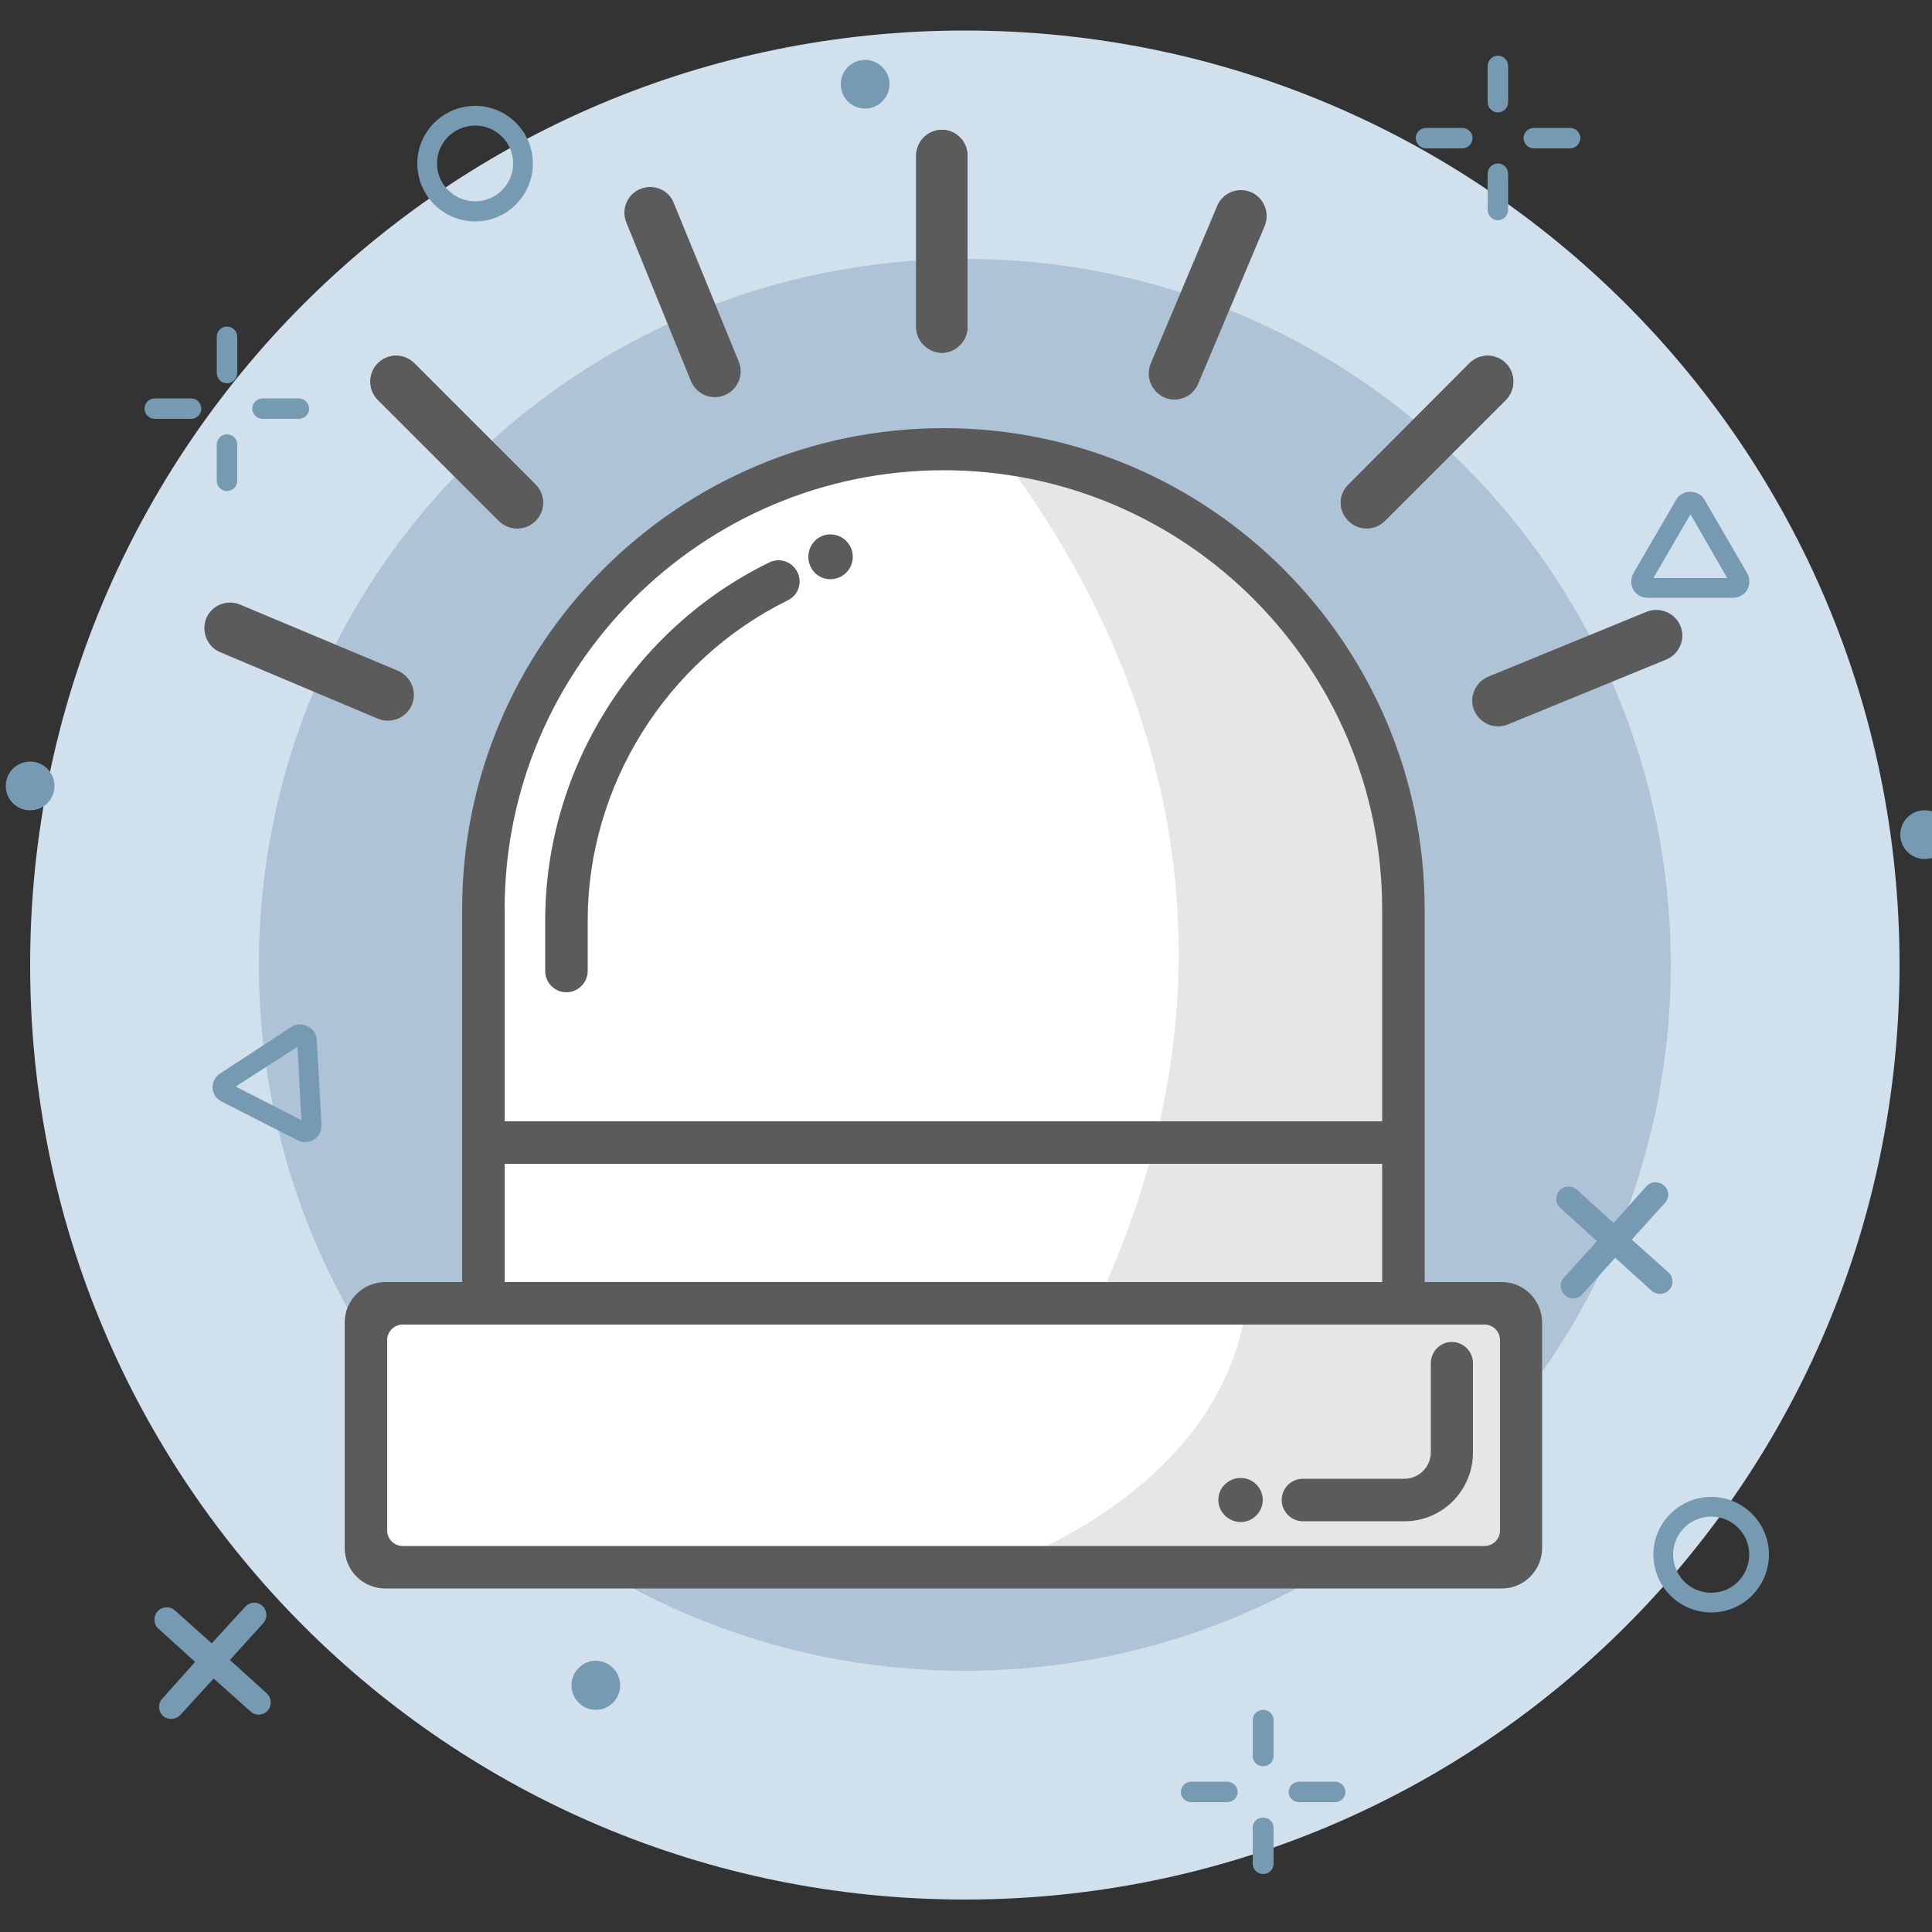
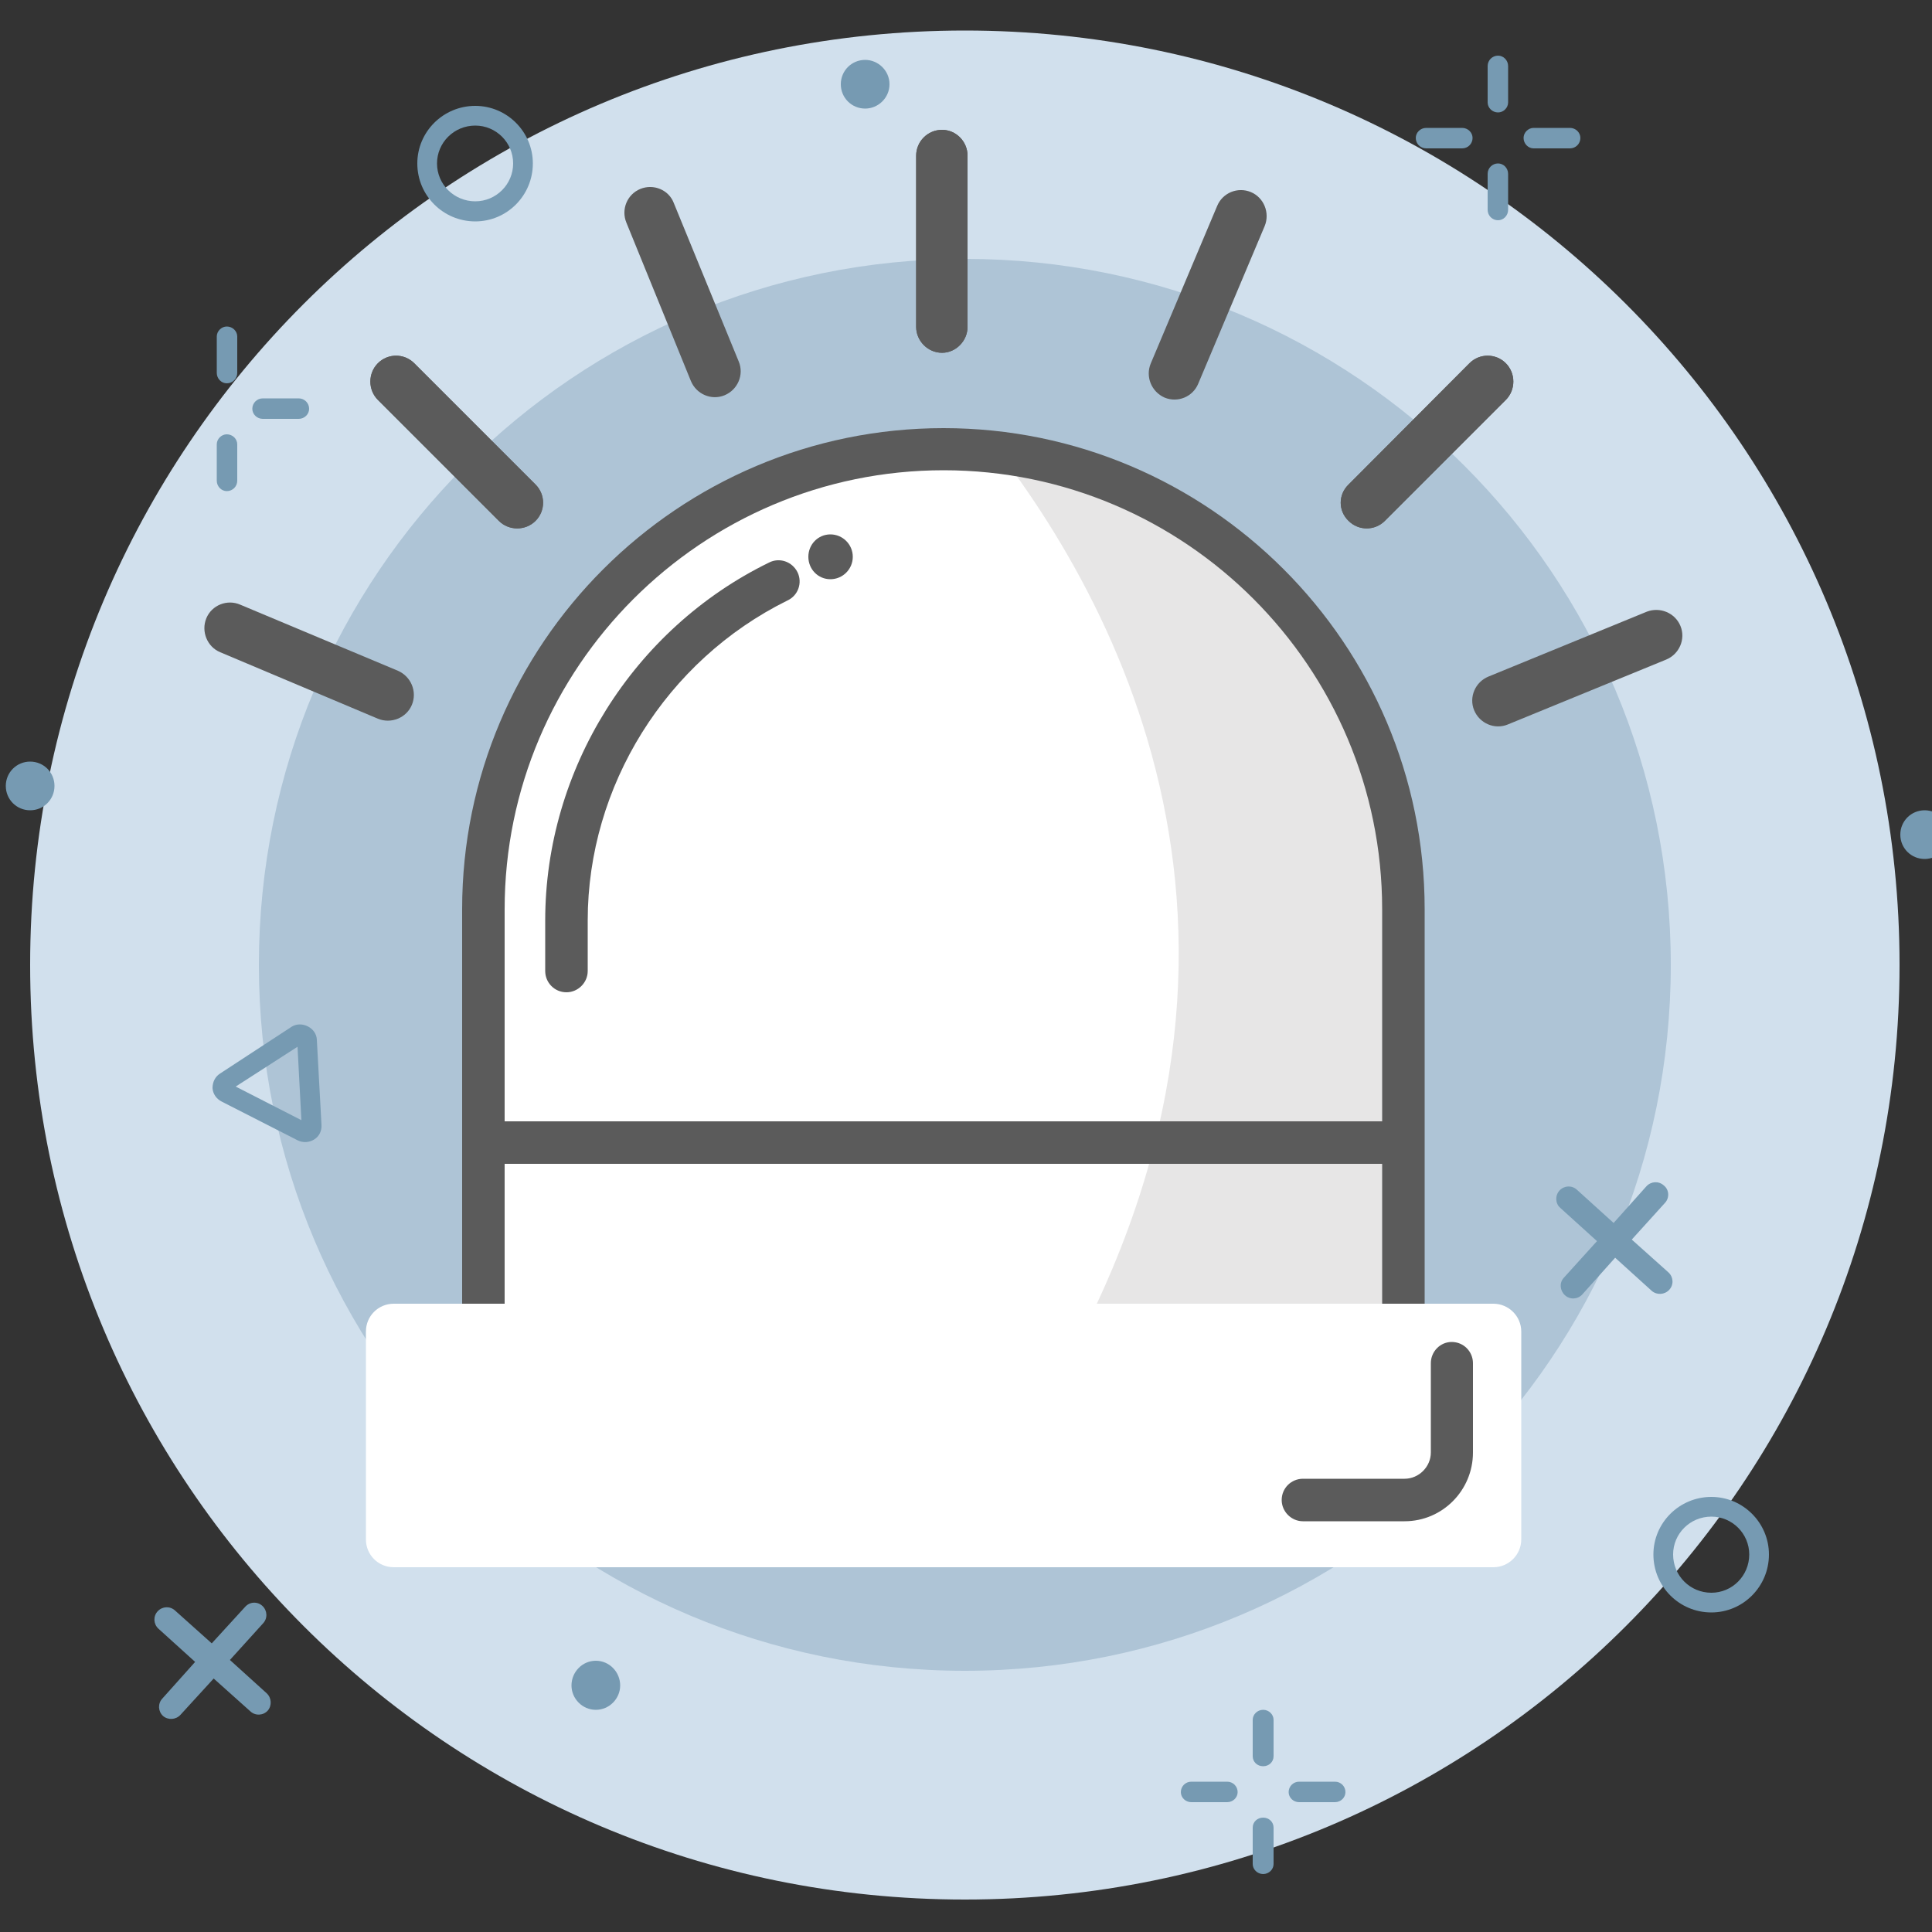
<svg xmlns="http://www.w3.org/2000/svg" version="1.2" viewBox="0 0 500 500" width="500" height="500">
  <rect x="0" y="0" width="500" height="500" fill="#333333" stroke="none" />
  <title>burglar-alarm</title>
  <style>
		.s0 { fill: #d1e0ed } 
		.s1 { fill: #aec4d6 } 
		.s2 { fill: #769ab2 } 
		.s3 { fill: #ffffff } 
		.s4 { opacity: .1;fill: #0c0202 } 
		.s5 { fill: #5b5b5b } 
	</style>
  <g id="&lt;Group&gt; copy 8">
    <g id="&lt;Group&gt;">
      <g id="&lt;Group&gt;">
        <path id="&lt;Path&gt;" class="s0" d="m249.7 491.6c-133.8 0-241.9-108.1-241.9-241.9 0-133.7 108.1-241.8 241.9-241.8 133.7 0 241.9 108.1 241.9 241.8 0 133.8-108.2 241.9-241.9 241.9z" />
        <path id="&lt;Path&gt;" class="s1" d="m249.7 432.4c-101 0-182.7-81.6-182.7-182.7 0-101 81.7-182.7 182.7-182.7 101 0 182.7 81.7 182.7 182.7 0 101.1-81.7 182.7-182.7 182.7z" />
        <path id="&lt;Path&gt;" class="s2" d="m69 438.2l-9.5-8.6 8.6-9.5c1.2-1.3 1.1-3.3-0.2-4.5-1.3-1.2-3.3-1.1-4.5 0.3l-8.6 9.4-9.5-8.5c-1.3-1.2-3.3-1.1-4.5 0.2-1.2 1.3-1.1 3.3 0.2 4.5l9.5 8.6-8.5 9.5c-1.2 1.3-1.1 3.3 0.2 4.5 1.3 1.1 3.3 1 4.5-0.3l8.6-9.4 9.5 8.5c1.3 1.2 3.3 1.1 4.5-0.2 1.1-1.3 1-3.3-0.3-4.5z" />
        <path id="&lt;Path&gt;" class="s2" d="m431.8 329.3l-9.5-8.5 8.6-9.5c1.2-1.3 1.1-3.4-0.3-4.5-1.3-1.2-3.3-1.1-4.5 0.2l-8.5 9.5-9.5-8.6c-1.3-1.2-3.3-1.1-4.5 0.2-1.2 1.3-1.1 3.4 0.2 4.5l9.5 8.6-8.6 9.5c-1.2 1.3-1 3.3 0.3 4.5 1.3 1.2 3.3 1.1 4.5-0.2l8.5-9.5 9.5 8.6c1.3 1.1 3.3 1 4.5-0.3 1.2-1.3 1.1-3.3-0.2-4.5z" />
        <path id="&lt;Compound Path&gt;" fill-rule="evenodd" class="s2" d="m123 57.3c-8.3 0-15-6.7-15-15 0-8.2 6.7-14.9 15-14.9 8.2 0 14.9 6.7 14.9 14.9 0 8.3-6.7 15-14.9 15zm9.8-15c0-5.4-4.4-9.8-9.8-9.8-5.5 0-9.9 4.4-9.9 9.8 0 5.4 4.4 9.8 9.9 9.8 5.4 0 9.8-4.4 9.8-9.8z" />
        <path id="&lt;Compound Path&gt;" fill-rule="evenodd" class="s2" d="m442.9 417.3c-8.3 0-15-6.7-15-15 0-8.2 6.7-14.9 15-14.9 8.2 0 14.9 6.7 14.9 14.9 0 8.3-6.7 15-14.9 15zm9.8-15c0-5.4-4.4-9.8-9.8-9.8-5.5 0-9.9 4.4-9.9 9.8 0 5.5 4.4 9.9 9.9 9.9 5.4 0 9.8-4.4 9.8-9.9z" />
        <g id="&lt;Group&gt;">
          <path id="&lt;Path&gt;" class="s2" d="m58.7 99.2c-1.4 0-2.6-1.2-2.6-2.7v-9.4c0-1.4 1.2-2.6 2.6-2.6 1.5 0 2.7 1.2 2.7 2.6v9.4c0 1.5-1.2 2.7-2.7 2.7z" />
          <path id="&lt;Path&gt;" class="s2" d="m58.7 127.1c-1.4 0-2.6-1.2-2.6-2.7v-9.4c0-1.4 1.2-2.6 2.6-2.6 1.5 0 2.7 1.2 2.7 2.6v9.4c0 1.5-1.2 2.7-2.7 2.7z" />
          <path id="&lt;Path&gt;" class="s2" d="m65.3 105.8c0-1.5 1.2-2.7 2.7-2.7h9.3c1.5 0 2.7 1.2 2.7 2.7 0 1.4-1.2 2.6-2.7 2.6h-9.3c-1.5 0-2.7-1.2-2.7-2.6z" />
-           <path id="&lt;Path&gt;" class="s2" d="m37.4 105.8c0-1.5 1.2-2.7 2.7-2.7h9.4c1.4 0 2.6 1.2 2.6 2.7 0 1.4-1.2 2.6-2.6 2.6h-9.4c-1.5 0-2.7-1.2-2.7-2.6z" />
        </g>
        <g id="&lt;Group&gt;">
          <path id="&lt;Path&gt;" class="s2" d="m326.9 457.1c-1.5 0-2.7-1.1-2.7-2.6v-9.4c0-1.4 1.2-2.6 2.7-2.6 1.5 0 2.7 1.2 2.7 2.6v9.4c0 1.5-1.2 2.6-2.7 2.6z" />
          <path id="&lt;Path&gt;" class="s2" d="m326.9 485c-1.5 0-2.7-1.2-2.7-2.6v-9.4c0-1.5 1.2-2.6 2.7-2.6 1.5 0 2.7 1.1 2.7 2.6v9.4c0 1.4-1.2 2.6-2.7 2.6z" />
          <path id="&lt;Path&gt;" class="s2" d="m333.5 463.8c0-1.5 1.2-2.7 2.7-2.7h9.3c1.5 0 2.7 1.2 2.7 2.7 0 1.4-1.2 2.6-2.7 2.6h-9.3c-1.5 0-2.7-1.2-2.7-2.6z" />
          <path id="&lt;Path&gt;" class="s2" d="m305.6 463.8c0-1.5 1.2-2.7 2.7-2.7h9.3c1.5 0 2.7 1.2 2.7 2.7 0 1.4-1.2 2.6-2.7 2.6h-9.3c-1.5 0-2.7-1.2-2.7-2.6z" />
        </g>
        <g id="&lt;Group&gt;">
          <path id="&lt;Path&gt;" class="s2" d="m387.7 29.1c-1.5 0-2.7-1.2-2.7-2.6v-9.4c0-1.5 1.2-2.7 2.7-2.7 1.4 0 2.6 1.2 2.6 2.7v9.4c0 1.4-1.2 2.6-2.6 2.6z" />
          <path id="&lt;Path&gt;" class="s2" d="m387.7 57c-1.5 0-2.7-1.2-2.7-2.7v-9.3c0-1.5 1.2-2.7 2.7-2.7 1.4 0 2.6 1.2 2.6 2.7v9.3c0 1.5-1.2 2.7-2.6 2.7z" />
          <path id="&lt;Path&gt;" class="s2" d="m394.3 35.7c0-1.4 1.2-2.6 2.6-2.6h9.4c1.5 0 2.7 1.2 2.7 2.6 0 1.5-1.2 2.7-2.7 2.7h-9.4c-1.4 0-2.6-1.2-2.6-2.7z" />
          <path id="&lt;Path&gt;" class="s2" d="m366.4 35.7c0-1.4 1.2-2.6 2.7-2.6h9.3c1.5 0 2.7 1.2 2.7 2.6 0 1.5-1.2 2.7-2.7 2.7h-9.3c-1.5 0-2.7-1.2-2.7-2.7z" />
        </g>
-         <path id="&lt;Compound Path&gt;" fill-rule="evenodd" class="s2" d="m448.5 154.7h-22.1c-1.5 0-2.9-0.7-3.7-2.1-0.7-1.3-0.7-2.9 0-4.2l11.1-19.1c1.5-2.7 5.8-2.7 7.3 0l11.1 19.1c0.7 1.3 0.7 2.9 0 4.2-0.8 1.4-2.2 2.1-3.7 2.1zm-20.6-5.1h19.1l-9.5-16.5z" />
        <path id="&lt;Compound Path&gt;" fill-rule="evenodd" class="s2" d="m77 295.1l-19.6-10c-1.4-0.7-2.3-2-2.4-3.5 0-1.6 0.7-3 2-3.8l18.5-12.1c2.6-1.6 6.4 0.3 6.5 3.4l1.2 22c0.1 1.6-0.6 3-1.9 3.8-1.3 0.8-2.9 0.9-4.3 0.2zm-16-13.9l17 8.7-1-19z" />
        <path id="&lt;Path&gt;" class="s2" d="m498.1 222.3c-3.5 0-6.3-2.8-6.3-6.3 0-3.5 2.8-6.3 6.3-6.3 3.5 0 6.3 2.8 6.3 6.3 0 3.5-2.8 6.3-6.3 6.3z" />
        <path id="&lt;Path&gt;" class="s2" d="m223.9 28.1c-3.5 0-6.3-2.8-6.3-6.3 0-3.5 2.8-6.3 6.3-6.3 3.4 0 6.3 2.8 6.3 6.3 0 3.5-2.9 6.3-6.3 6.3z" />
        <path id="&lt;Path&gt;" class="s2" d="m154.2 442.5c-3.5 0-6.3-2.9-6.3-6.3 0-3.5 2.8-6.4 6.3-6.4 3.5 0 6.3 2.9 6.3 6.4 0 3.4-2.8 6.3-6.3 6.3z" />
        <path id="&lt;Path&gt;" class="s2" d="m7.8 209.7c-3.5 0-6.3-2.8-6.3-6.3 0-3.5 2.8-6.3 6.3-6.3 3.5 0 6.3 2.8 6.3 6.3 0 3.5-2.8 6.3-6.3 6.3z" />
      </g>
    </g>
    <g id="&lt;Group&gt;">
      <path id="&lt;Path&gt;" class="s3" d="m363.2 235.3v151.1h-238.1v-151.1c0-32.7 13.4-62.5 35-84.1 19.6-19.6 45.9-32.4 75-34.6 3-0.2 6-0.3 9-0.3 5 0 9.8 0.3 14.6 0.9 58.7 7.2 104.5 57.6 104.5 118.1z" />
      <path id="&lt;Path&gt;" class="s4" d="m363.2 235.3v151.1h-105.7v-3.9c83.8-119.3 38.9-215.6 1.2-265.3 58.7 7.2 104.5 57.6 104.5 118.1z" />
      <path id="&lt;Compound Path&gt;" fill-rule="evenodd" class="s5" d="m368.7 391.8h-249.1v-156.5c0-68.7 55.9-124.5 124.6-124.5 68.6 0 124.5 55.8 124.5 124.5zm-238.1-11h227.1v-145.5c0-62.6-50.9-113.6-113.5-113.6-62.6 0-113.6 51-113.6 113.6z" />
      <path id="&lt;Path&gt;" class="s5" d="m146.6 256.8c-3.1 0-5.5-2.5-5.5-5.5v-13.1c0-39 22.7-75.4 57.9-92.6 2.7-1.4 6-0.3 7.4 2.5 1.3 2.7 0.2 6-2.6 7.3-31.4 15.5-51.7 48-51.7 82.8v13.1c0 3-2.5 5.5-5.5 5.5z" />
      <path id="&lt;Path&gt;" class="s3" d="m94.7 344.6c0-4 3.2-7.2 7.2-7.2h284.6c3.9 0 7.2 3.2 7.2 7.2v53.8c0 4-3.3 7.2-7.2 7.2h-284.6c-4 0-7.2-3.2-7.2-7.2z" />
-       <path id="&lt;Path&gt;" class="s4" d="m394.8 349.6v43.7c0 6.7-5.6 12.3-12.3 12.3h-123.7c49.4-20.3 61.5-49.8 63.8-68.2h59.9c6.7 0 12.3 5.5 12.3 12.2z" />
-       <path id="&lt;Compound Path&gt;" fill-rule="evenodd" class="s5" d="m89.2 342.3c0-5.8 4.7-10.5 10.5-10.5h289c5.7 0 10.4 4.7 10.4 10.5v58.3c0 5.8-4.7 10.5-10.4 10.5h-289c-5.8 0-10.5-4.7-10.5-10.5zm11 53.8c0 2.2 1.8 4 4 4h280c2.2 0 4-1.8 4-4v-49.3c0-2.2-1.8-4-4-4h-280c-2.2 0-4 1.8-4 4z" />
      <path id="&lt;Path&gt;" class="s5" d="m363.5 393.7h-26.3c-3 0-5.5-2.5-5.5-5.5 0-3.1 2.5-5.5 5.5-5.5h26.3c3.7 0 6.8-3.1 6.8-6.8v-23.1c0-3 2.4-5.5 5.4-5.5 3.1 0 5.5 2.5 5.5 5.5v23.1c0 9.8-7.9 17.8-17.7 17.8z" />
      <path id="&lt;Path&gt;" class="s5" d="m214.9 149.9c-3.2 0-5.7-2.6-5.7-5.8 0-3.2 2.5-5.8 5.7-5.8 3.2 0 5.8 2.6 5.8 5.8 0 3.2-2.6 5.8-5.8 5.8z" />
      <path id="&lt;Path&gt;" class="s5" d="m125.1 290.2h238.1v11h-238.1z" />
-       <path id="&lt;Path&gt;" class="s5" d="m321.1 393.9c-3.2 0-5.8-2.6-5.8-5.7 0-3.2 2.6-5.7 5.8-5.7 3.1 0 5.7 2.5 5.7 5.7 0 3.1-2.6 5.7-5.7 5.7z" />
      <path id="&lt;Path&gt;" class="s5" d="m243.8 91.3c-3.7 0-6.7-3.1-6.7-6.7v-44.3c0-3.7 3-6.7 6.7-6.7 3.6 0 6.6 3 6.6 6.7v44.3c0 3.6-3 6.7-6.6 6.7z" />
      <path id="&lt;Path&gt;" class="s5" d="m349 134.8c-2.7-2.6-2.7-6.8 0-9.4l31.3-31.4c2.6-2.6 6.8-2.6 9.4 0 2.6 2.6 2.6 6.9 0 9.5l-31.3 31.3c-2.6 2.6-6.8 2.6-9.4 0z" />
      <path id="&lt;Path&gt;" class="s5" d="m138.6 134.8c-2.6 2.6-6.9 2.6-9.5 0l-31.3-31.3c-2.6-2.6-2.6-6.9 0-9.5 2.6-2.6 6.8-2.6 9.4 0l31.4 31.4c2.6 2.6 2.6 6.8 0 9.4z" />
      <path id="&lt;Path&gt;" class="s5" d="m349 134.8c-2.7-2.6-2.7-6.8 0-9.4l31.3-31.4c2.6-2.6 6.8-2.6 9.4 0 2.6 2.6 2.6 6.9 0 9.5l-31.3 31.3c-2.6 2.6-6.8 2.6-9.4 0z" />
      <path id="&lt;Path&gt;" class="s5" d="m138.6 134.8c-2.6 2.6-6.9 2.6-9.5 0l-31.3-31.3c-2.6-2.6-2.6-6.9 0-9.5 2.6-2.6 6.8-2.6 9.4 0l31.4 31.4c2.6 2.6 2.6 6.8 0 9.4z" />
      <path id="&lt;Path&gt;" class="s5" d="m243.8 91.3c-3.7 0-6.7-3.1-6.7-6.7v-44.3c0-3.7 3-6.7 6.7-6.7 3.6 0 6.6 3 6.6 6.7v44.3c0 3.6-3 6.7-6.6 6.7z" />
      <path id="&lt;Path&gt;" class="s5" d="m381.5 183.8c-1.4-3.4 0.3-7.3 3.7-8.7l41-16.8c3.4-1.3 7.3 0.3 8.7 3.7 1.4 3.4-0.3 7.3-3.7 8.7l-41 16.8c-3.4 1.4-7.3-0.3-8.7-3.7z" />
      <path id="&lt;Path&gt;" class="s5" d="m106.6 182.4c-1.4 3.4-5.4 5-8.8 3.6l-40.8-17.2c-3.4-1.4-5-5.4-3.6-8.8 1.4-3.4 5.4-5 8.8-3.5l40.8 17.1c3.4 1.5 5 5.4 3.6 8.8z" />
      <path id="&lt;Path&gt;" class="s5" d="m187.5 102.3c-3.4 1.4-7.3-0.3-8.7-3.7l-16.7-41c-1.4-3.4 0.2-7.3 3.6-8.7 3.4-1.4 7.4 0.2 8.7 3.7l16.8 41c1.4 3.4-0.3 7.3-3.7 8.7z" />
      <path id="&lt;Path&gt;" class="s5" d="m301.4 102.9c-3.4-1.5-5-5.4-3.6-8.8l17.2-40.8c1.4-3.4 5.3-5 8.7-3.6 3.4 1.4 5 5.4 3.6 8.8l-17.2 40.8c-1.4 3.4-5.3 5-8.7 3.6z" />
    </g>
  </g>
</svg>